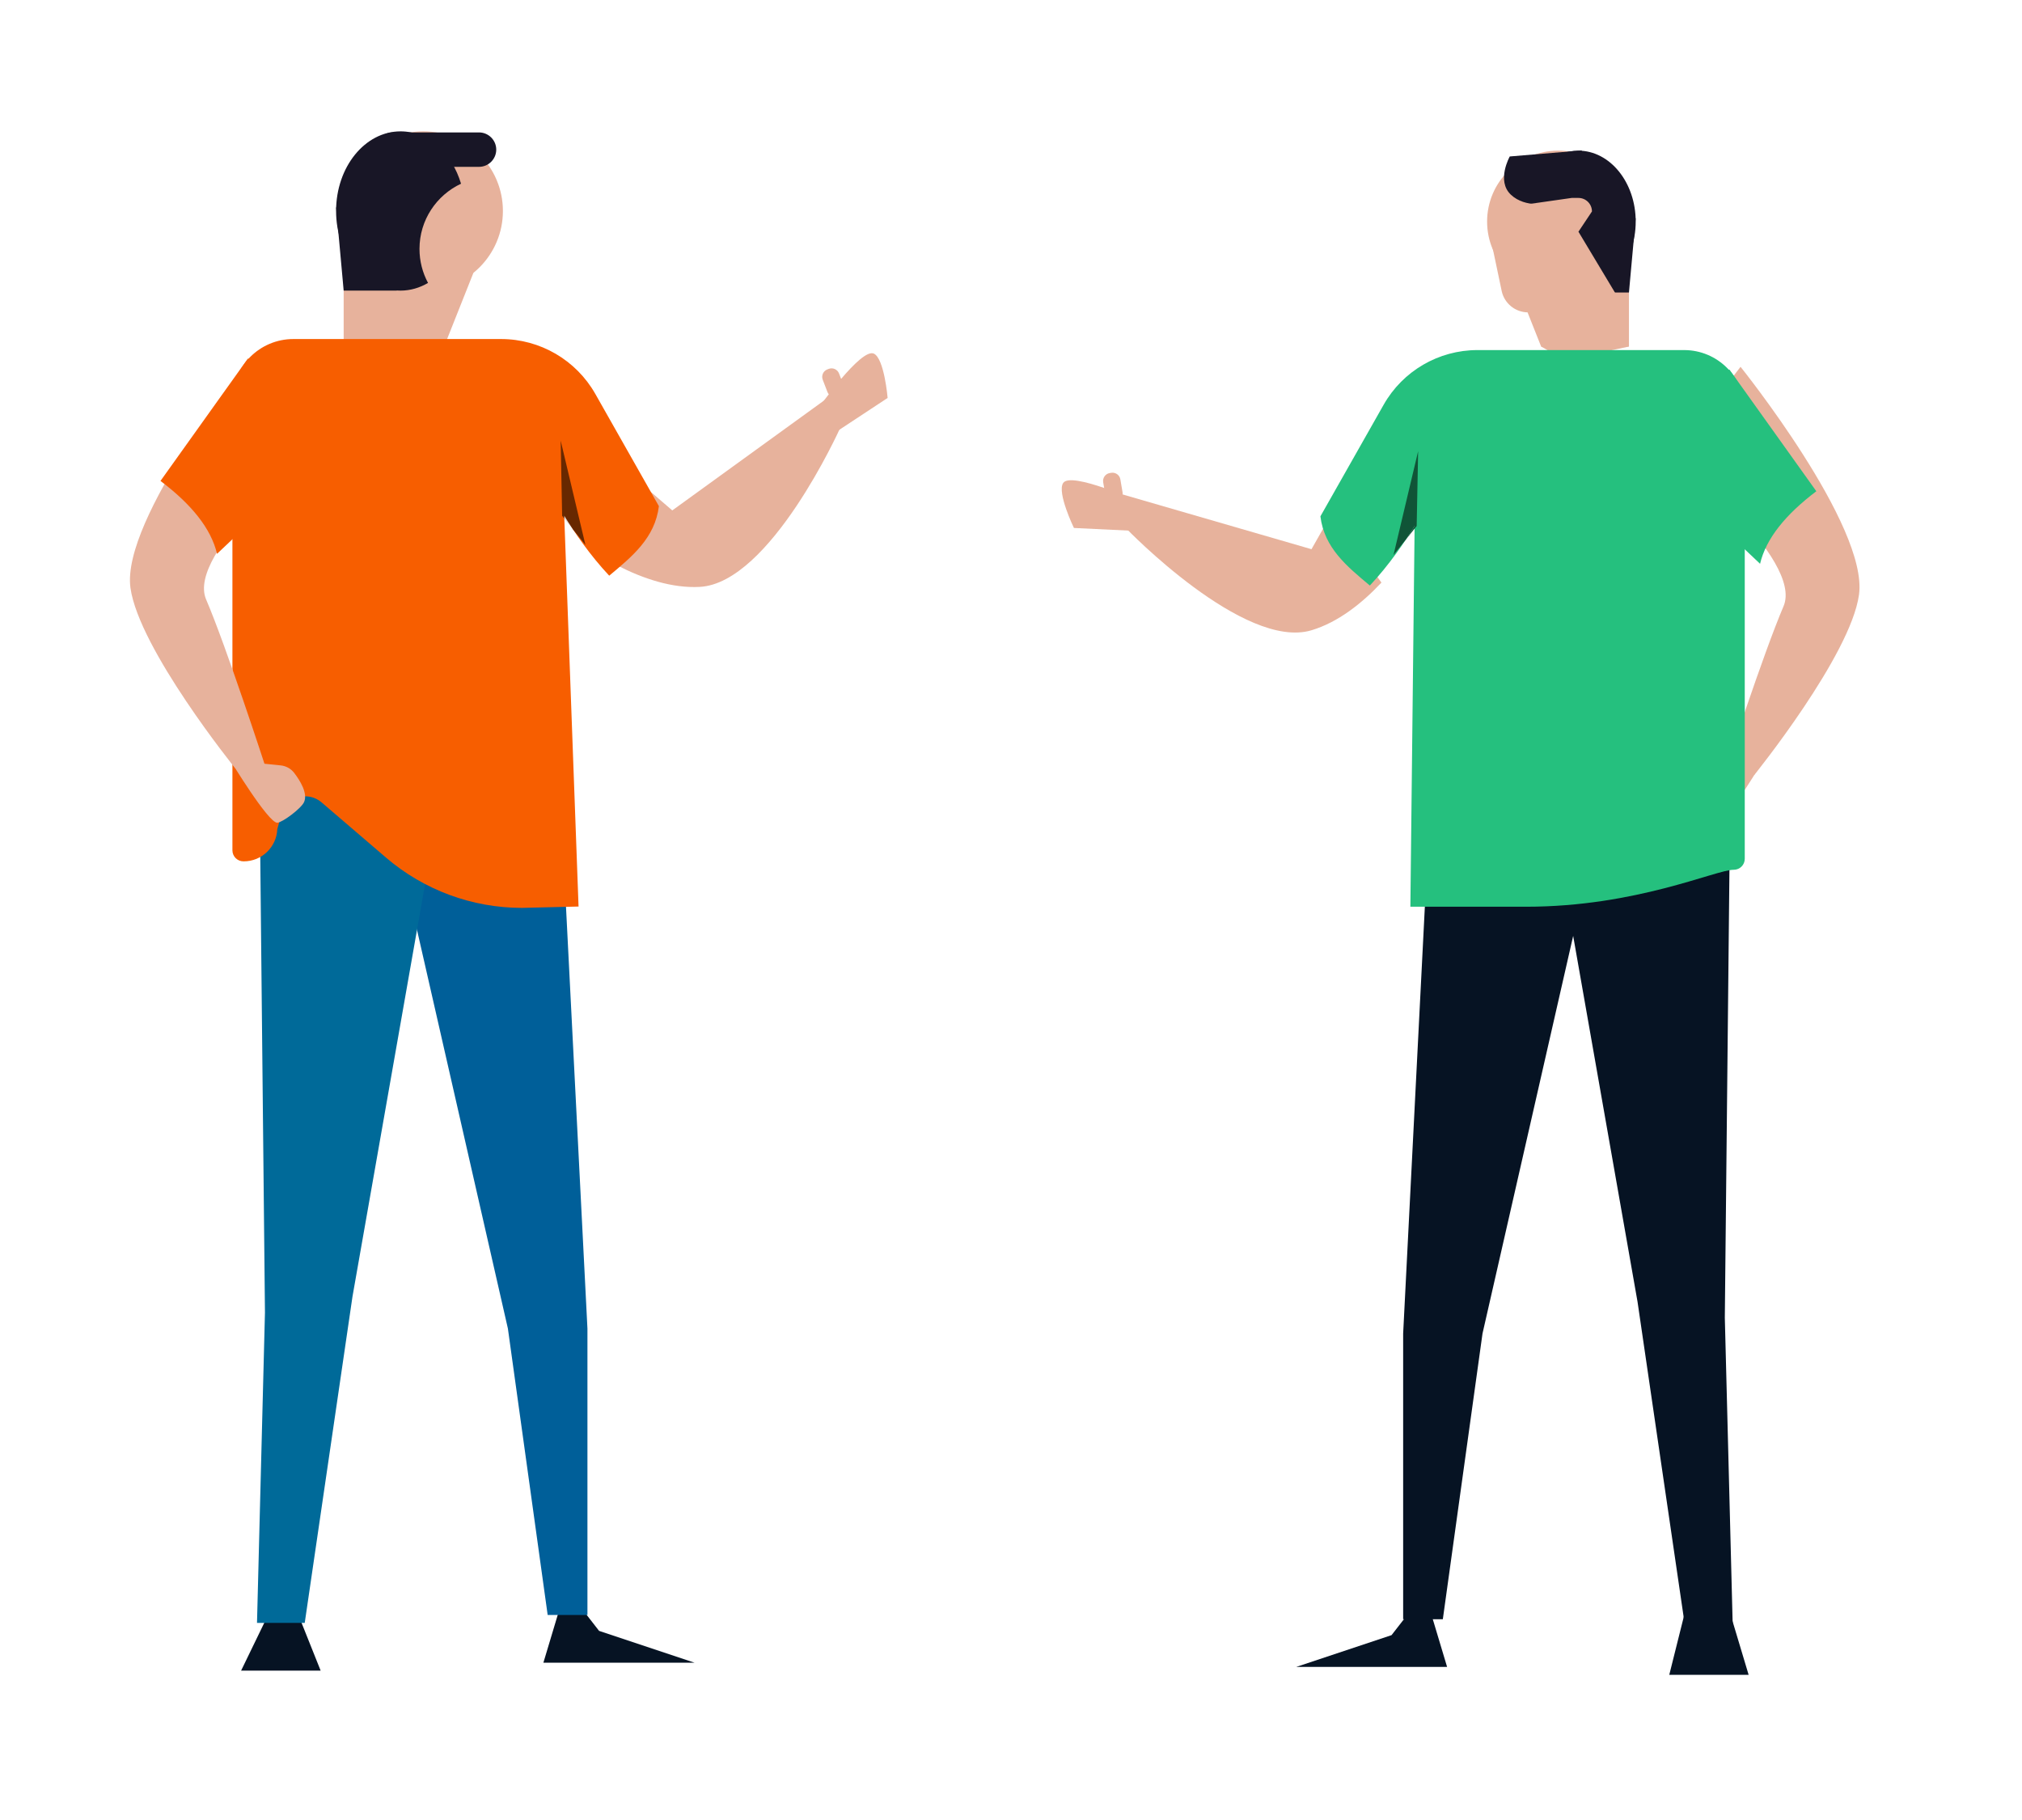
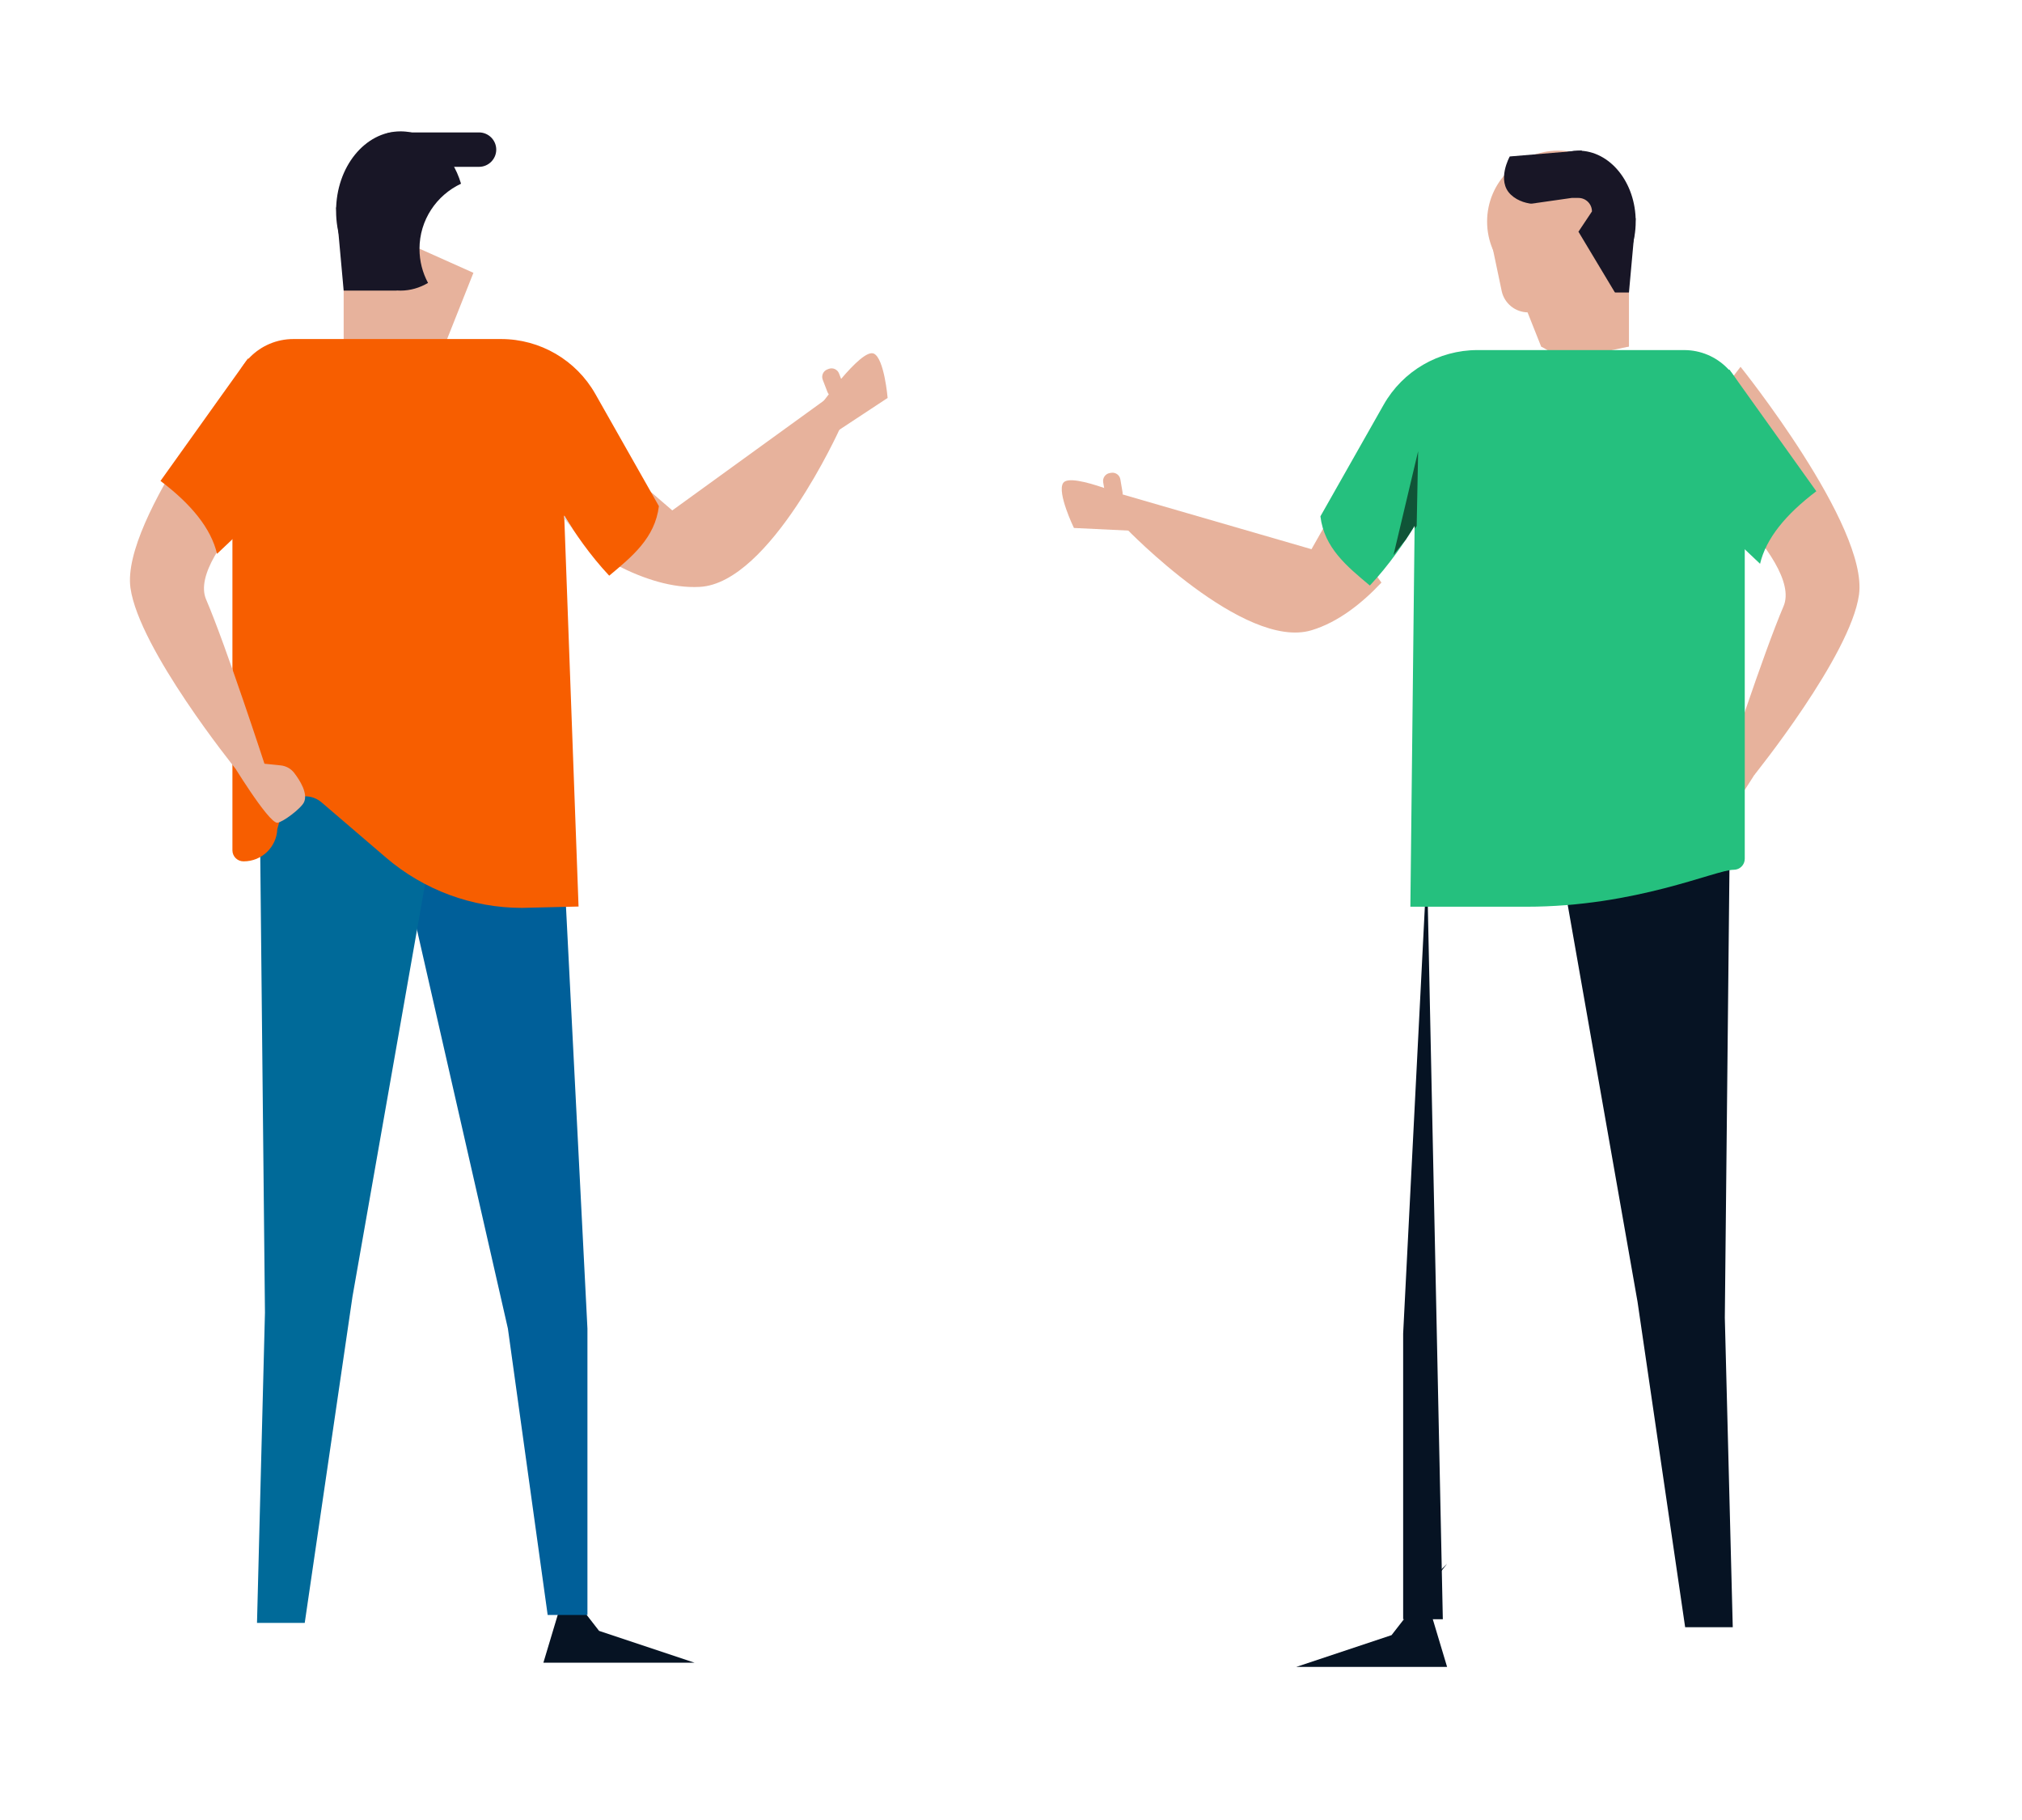
<svg xmlns="http://www.w3.org/2000/svg" xmlns:ns1="http://sodipodi.sourceforge.net/DTD/sodipodi-0.dtd" xmlns:ns2="http://www.inkscape.org/namespaces/inkscape" id="svg3508" width="3e3" height="2700" viewBox="0 0 3e3 2700" ns1:docname="dialog.svg" ns2:version="1.2.2 (b0a8486541, 2022-12-01)">
  <defs id="defs3512" />
  <ns1:namedview id="namedview3510" pagecolor="#ffffff" bordercolor="#666666" borderopacity="1" ns2:showpageshadow="2" ns2:pageopacity="0" ns2:pagecheckerboard="0" ns2:deskcolor="#d1d1d1" showgrid="false" ns2:zoom=".11026594" ns2:cx="1188.0368" ns2:cy="2983.6956" ns2:window-width="1920" ns2:window-height="974" ns2:window-x="0" ns2:window-y="37" ns2:window-maximized="1" ns2:current-layer="layer5" showguides="true">
    <ns2:page x="0" y="0" id="page3514" width="3e3" height="2700" />
    <ns1:guide position="5045.795,-832.849" orientation="0,-1" id="guide5000" ns2:locked="false" />
  </ns1:namedview>
  <g id="g4517" ns2:label="right" transform="matrix(0.133,0,0,-0.133,-4665.029,3070.954)" style="display:inline">
-     <path d="M52206.2 9988.8 51940.6 4766V1579.2h442.6l442.6 3186.8 1155.6 5067.6-1775.2 155.2" style="fill:#061323;fill-opacity:1;fill-rule:nonzero;stroke:none" id="path3716" transform="translate(-1212.378,3449.039)" />
+     <path d="M52206.2 9988.8 51940.6 4766V1579.2h442.6" style="fill:#061323;fill-opacity:1;fill-rule:nonzero;stroke:none" id="path3716" transform="translate(-1212.378,3449.039)" />
    <path d="m48993.8 14043.9s-759.8 343-846.3 209.1c-69.9-108.3 120.5-501.3 120.5-501.3l661.1-31.7 64.7 323.9" style="fill:#e7b29c;fill-opacity:1;fill-rule:nonzero;stroke:none" id="path3718" transform="translate(-1212.378,3449.039)" />
    <path d="m52165.1 1933.3 265.6-885.3h-1681.9l1062.3 354.1 619.6 796.7-265.6-265.5" style="fill:#061323;fill-opacity:1;fill-rule:nonzero;stroke:none" id="path3720" transform="translate(-1212.378,3449.039)" />
-     <path d="M55174.9 2021.8 54909.3 959.5h885.3l-265.6 885.2-354.1 177.1" style="fill:#061323;fill-opacity:1;fill-rule:nonzero;stroke:none" id="path3722" transform="translate(-1212.378,3449.039)" />
    <path d="m53657.6 10222.2 897.7-5102.1 531.1-3629.4 531.1-.1L55529 4943l71.8 6963.3-1943.2-1684.1" style="fill:#061323;fill-opacity:1;fill-rule:nonzero;stroke:none" id="path3724" transform="translate(-1212.378,3449.039)" />
    <path d="m54459.5 17169.3c0-436.9-354.3-791.2-791.2-791.2-436.9.0-791.2 354.3-791.2 791.2s354.3 791.1 791.2 791.1c436.9.0 791.2-354.2 791.2-791.1" style="fill:#e7b29c;fill-opacity:1;fill-rule:nonzero;stroke:none" id="path3726" transform="translate(-1212.378,3449.039)" />
    <path d="m54459.5 15775.4v1356.2l-1289.3-576.6 309.7-779.6h979.6" style="fill:#e7b29c;fill-opacity:1;fill-rule:nonzero;stroke:none" id="path3728" transform="translate(-1212.378,3449.039)" />
    <path d="m53894.3 17960.4c-276.5.0-511.4-216.8-601-520.1 243.6-114.2 412.7-360.9 412.7-647.7.0-122.3-30.8-237.4-84.9-338 83-48.5 175.4-76.5 273.2-76.5 353.8.0 640.5 354.3 640.5 791.2s-286.7 791.1-640.5 791.1" style="fill:#181626;fill-opacity:1;fill-rule:nonzero;stroke:none" id="path3730" transform="translate(-1212.378,3449.039)" />
    <path d="m53932 16378.1h527.5l75.3 828.9z" style="fill:#181626;fill-opacity:1;fill-rule:nonzero;stroke:none" id="path3732" transform="translate(-1212.378,3449.039)" />
    <path d="m53570.9 17374.9s-264.8-60.7-429 94.6c-164.2 155.4-11.9 426.1-11.9 426.1l805.9 67.4-365-588.1" style="fill:#181626;fill-opacity:1;fill-rule:nonzero;stroke:none" id="path3734" transform="translate(-1212.378,3449.039)" />
    <path d="m53820.7 16152.1-489 4.5c-139.3 1.3-259.6 97.9-290.9 233.6l-124.2 590.7 904.1-828.8" style="fill:#e7b29c;fill-opacity:1;fill-rule:nonzero;stroke:none" id="path3736" transform="translate(-1212.378,3449.039)" />
    <path d="m53293.3 17357.7 527.4 75.3h75.4c83.2.0 150.7-67.5 150.7-150.7v0l-150.7-226 452.1-753.5-678.2-301.4-376.7 1356.3" style="fill:#e7b29c;fill-opacity:1;fill-rule:nonzero;stroke:none" id="path3738" transform="translate(-1212.378,3449.039)" />
    <path d="m48737.7 14047.6-16.7-2.9c-48.1-8.1-94.1 24.6-102.2 72.7l-24.5 144.4c-8.1 48.2 24.6 94.2 72.7 102.3l16.7 2.8c48.1 8.1 94.1-24.6 102.2-72.7l24.5-144.4c8.1-48.1-24.6-94.1-72.7-102.2" style="fill:#e7b29c;fill-opacity:1;fill-rule:nonzero;stroke:none" id="path3740" transform="translate(-1212.378,3449.039)" />
    <path d="m50918.1 13514.9-2129 617.1 64.7-388.6s1310.8-1358.7 2064.3-1132.7c295.5 88.7 560.6 298 780.2 531.7l-552.8 773.8-227.4-401.3" style="fill:#e7b29c;fill-opacity:1;fill-rule:nonzero;stroke:none" id="path3742" transform="translate(-1212.378,3449.039)" />
    <path d="m55704.4 15549.3s1427.1-1776.4 1321.4-2541.8c-93.7-679.3-1165.9-2008-1165.9-2008l-334.3 23.4s433.2 1330.2 658.2 1855c226 527.5-1232.8 1691.9-1232.8 1691.9l753.4 979.5" style="fill:#e7b29c;fill-opacity:1;fill-rule:nonzero;stroke:none" id="path3748" transform="translate(-1212.378,3449.039)" />
    <path d="m55914.2 11087.6s-422.6-698.2-522.5-693.9c-56.8 2.5-264.9 157.9-297.6 229.1-44.4 97.1 43.4 238.8 109.3 324.9 36.5 47.8 91.1 78 151 84l559.8 55.9" style="fill:#e7b29c;fill-opacity:1;fill-rule:nonzero;stroke:none" id="path3750" transform="translate(-1212.378,3449.039)" />
    <path d="m53479.9 15775.4 120-68.1c93.7-53.3 203.7-70.3 309.2-48.1l550.4 116.2-638.8 376.7-340.8-376.7" style="fill:#e7b29c;fill-opacity:1;fill-rule:nonzero;stroke:none" id="path3758" transform="translate(-1212.378,3449.039)" />
    <g ns2:groupmode="layer" id="layer6" ns2:label="shirt" style="display:inline" transform="matrix(7.5,0,0,-7.5,862.275,30963.671)">
      <path d="m55212.9 15775.4h-2311.4c-434.1.0-834.8-233.5-1048.8-611.2l-707.2-1248c43.2-354.9 299.3-561.5 552.8-773.8 216 229.9 387.9 483.4 500.7 668.8l-47.5-4260.4H53447c1230.7.0 2118.3 412.7 2319.1 413.3h2.5c67.7.1 122.5 55 122.5 122.6v5010.5c0 374.6-303.6 678.2-678.2 678.2" style="display:inline;fill:#25c07e;fill-opacity:1;fill-rule:nonzero;stroke:none" id="path3744" transform="matrix(0.133,0,0,-0.133,-276.62,3668.618)" />
      <path d="m51963 13484.3 275.4 1160.8-16.3-836.9-23.4-29.4.3 32.4c-29-47.7-61.9-99.9-98.5-155.1l-137.5-171.8" style="display:inline;fill:#105437;fill-opacity:1;fill-rule:nonzero;stroke:none" id="path3756" transform="matrix(0.133,0,0,-0.133,-276.62,3668.618)" />
-       <path d="m52100.5 13656.1c36.6 55.2 69.5 107.4 98.5 155.1l-.3-32.4-98.2-122.7" style="display:inline;fill:#105437;fill-opacity:1;fill-rule:nonzero;stroke:none" id="path3754" transform="matrix(0.133,0,0,-0.133,-276.62,3668.618)" />
      <path d="m55719.9 15557.1 971.6-1360.3c-345.2-260.7-563.2-530.4-629.2-811.1l-925.4 875.9-388.6 259.1 194.3 842 777.3 194.4" style="display:inline;fill:#25c07e;fill-opacity:1;fill-rule:nonzero;stroke:none" id="path3752" transform="matrix(0.133,0,0,-0.133,-276.62,3668.618)" />
    </g>
  </g>
  <g ns2:groupmode="layer" id="layer5" ns2:label="left" transform="translate(-314.376,29.279)">
    <path d="m1311.84 727.923 239.4-173.333 9.373 51.693s-103.307 229.547-208.053 235.107c-41.067 2.187-83.773-12.147-121.853-31.573l34.52-122.013 46.613 40.12" style="fill:#e7b29c;fill-opacity:1;fill-rule:nonzero;stroke:none;stroke-width:.133" id="path3674" />
-     <path d="m824.272 283.726c0 65.24 52.88 118.12 118.12 118.12 65.24.0 118.133-52.88 118.133-118.12s-52.893-118.133-118.133-118.133c-65.24.0-118.12 52.893-118.12 118.133" style="display:inline;fill:#e7b29c;fill-opacity:1;fill-rule:nonzero;stroke:none;stroke-width:.133" id="path3800" />
    <path d="m824.272 491.859v-202.507l192.507 86.093-46.253 116.413h-146.253" style="display:inline;fill:#e7b29c;fill-opacity:1;fill-rule:nonzero;stroke:none;stroke-width:.133" id="path3802" />
    <path d="m908.645 165.593c41.293.0 76.36 32.387 89.747 77.667-36.373 17.053-61.627 53.893-61.627 96.72.0 18.253 4.6 35.427 12.68 50.467-12.387 7.24-26.187 11.4-40.8 11.4-52.813.0-95.627-52.88-95.627-118.12s42.813-118.133 95.627-118.133" style="display:inline;fill:#181626;fill-opacity:1;fill-rule:nonzero;stroke:none;stroke-width:.133" id="path3804" />
    <path d="m903.018 401.846h-78.747l-11.253-123.747z" style="display:inline;fill:#181626;fill-opacity:1;fill-rule:nonzero;stroke:none;stroke-width:.133" id="path3806" />
    <path d="M1025.112 218.219H897.458c-14.04.0-25.533-11.493-25.533-25.533s11.493-25.52 25.533-25.52h127.653c14.04.0 25.533 11.48 25.533 25.52.0 14.04-11.493 25.533-25.533 25.533" style="display:inline;fill:#181626;fill-opacity:1;fill-rule:nonzero;stroke:none;stroke-width:.133" id="path3838" />
    <path d="m1156.014 2319.309-35.413 118.04h224.253l-141.64-47.213-82.613-106.227 35.413 35.4" style="fill:#061323;fill-opacity:1;fill-rule:nonzero;stroke:none;stroke-width:.133" id="path3676" />
    <path d="m1150.534 1245.243 35.413 696.373v424.907h-59.013l-59.013-424.907-154.08-675.68 236.693-20.693" style="fill:#005f99;fill-opacity:1;fill-rule:nonzero;stroke:none;stroke-width:.133" id="path3678" />
-     <path d="m758.2 2369.243 31.92 79.907h-118.04l42.933-88.547 43.187 8.64" style="fill:#061323;fill-opacity:1;fill-rule:nonzero;stroke:none;stroke-width:.133" id="path3680" />
    <path d="m957.014 1214.123-119.693 680.28-70.813 483.92-70.813.013 11.8-460.32-9.573-928.44 259.093 224.547" style="fill:#006a99;fill-opacity:1;fill-rule:nonzero;stroke:none;stroke-width:.133" id="path3682" />
    <path d="m749.64 473.696h308.187c57.88.0 111.307 31.133 139.853 81.493l94.28 166.4c-5.76 47.32-39.907 74.867-73.707 103.173-28.8-30.653-51.72-64.453-66.76-89.173l21.267 579.987-83.92 2.027c-74.027.0-145.6-26.48-201.8-74.653l-95.32-81.68c-24.013-20.587-61.187-4.413-62.507 27.187l-3.387 12.293c-1.12 26.76-23.173 47.867-49.947 47.787h-.333c-9.027-.013-16.333-7.333-16.333-16.347V564.123c0-49.947 40.48-90.427 90.427-90.427" style="fill:#f75e00;fill-opacity:1;fill-rule:nonzero;stroke:none;stroke-width:.133" id="path3698" />
    <path d="m684.107 503.843s-190.28 236.853-176.187 338.907c12.507 90.573 155.453 267.733 155.453 267.733l44.573-3.12s-57.76-177.36-87.76-247.333c-30.133-70.333 164.387-225.587 164.387-225.587l-100.467-130.6" style="fill:#e7b29c;fill-opacity:1;fill-rule:nonzero;stroke:none;stroke-width:.133" id="path3700" />
    <path d="m656.134 1098.736s56.36 93.093 69.68 92.52c7.56-.333 35.32-21.053 39.667-30.547 5.92-12.947-5.787-31.84-14.56-43.32-4.88-6.373-12.16-10.4-20.147-11.2l-74.64-7.453" style="fill:#e7b29c;fill-opacity:1;fill-rule:nonzero;stroke:none;stroke-width:.133" id="path3702" />
    <path d="m682.04 502.803-129.547 181.373c46.027 34.76 75.093 70.72 83.893 108.147l123.387-116.787 51.813-34.547-25.907-112.267-103.64-25.92" style="fill:#f75e00;fill-opacity:1;fill-rule:nonzero;stroke:none;stroke-width:.133" id="path3704" />
    <path d="m1164.627 756.256-12.973-16.213-.16-4.453c3.867 6.36 8.253 13.32 13.133 20.667" style="fill:#d5d7da;fill-opacity:1;fill-rule:nonzero;stroke:none;stroke-width:.133" id="path3706" />
-     <path d="m1182.96 779.176-18.333-22.92c-4.88-7.347-9.267-14.307-13.133-20.667l.16 4.453-3.24-4.053-2.173-111.587 36.72 154.773" style="fill:#682800;fill-opacity:1;fill-rule:nonzero;stroke:none;stroke-width:.133" id="path3708" />
    <path d="m1528.214 576.909s63.853-90.987 82.867-81.507c15.373 7.667 20.253 65.68 20.253 65.68l-73.68 48.573-29.44-32.747" style="fill:#e7b29c;fill-opacity:1;fill-rule:nonzero;stroke:none;stroke-width:.133" id="path3712" />
    <path d="m1557.347 559.069 2.107-.813c6.067-2.333 9.12-9.213 6.787-15.28l-7.013-18.227c-2.347-6.067-9.227-9.12-15.293-6.787l-2.107.813c-6.067 2.333-9.12 9.213-6.787 15.28l7.013 18.227c2.347 6.08 9.213 9.133 15.293 6.787" style="fill:#e7b29c;fill-opacity:1;fill-rule:nonzero;stroke:none;stroke-width:.133" id="path3714" />
  </g>
  <g id="g3516" ns2:groupmode="layer" ns2:label="Page 1" transform="matrix(1.333,0,0,-1.333,0,4000)" />
</svg>